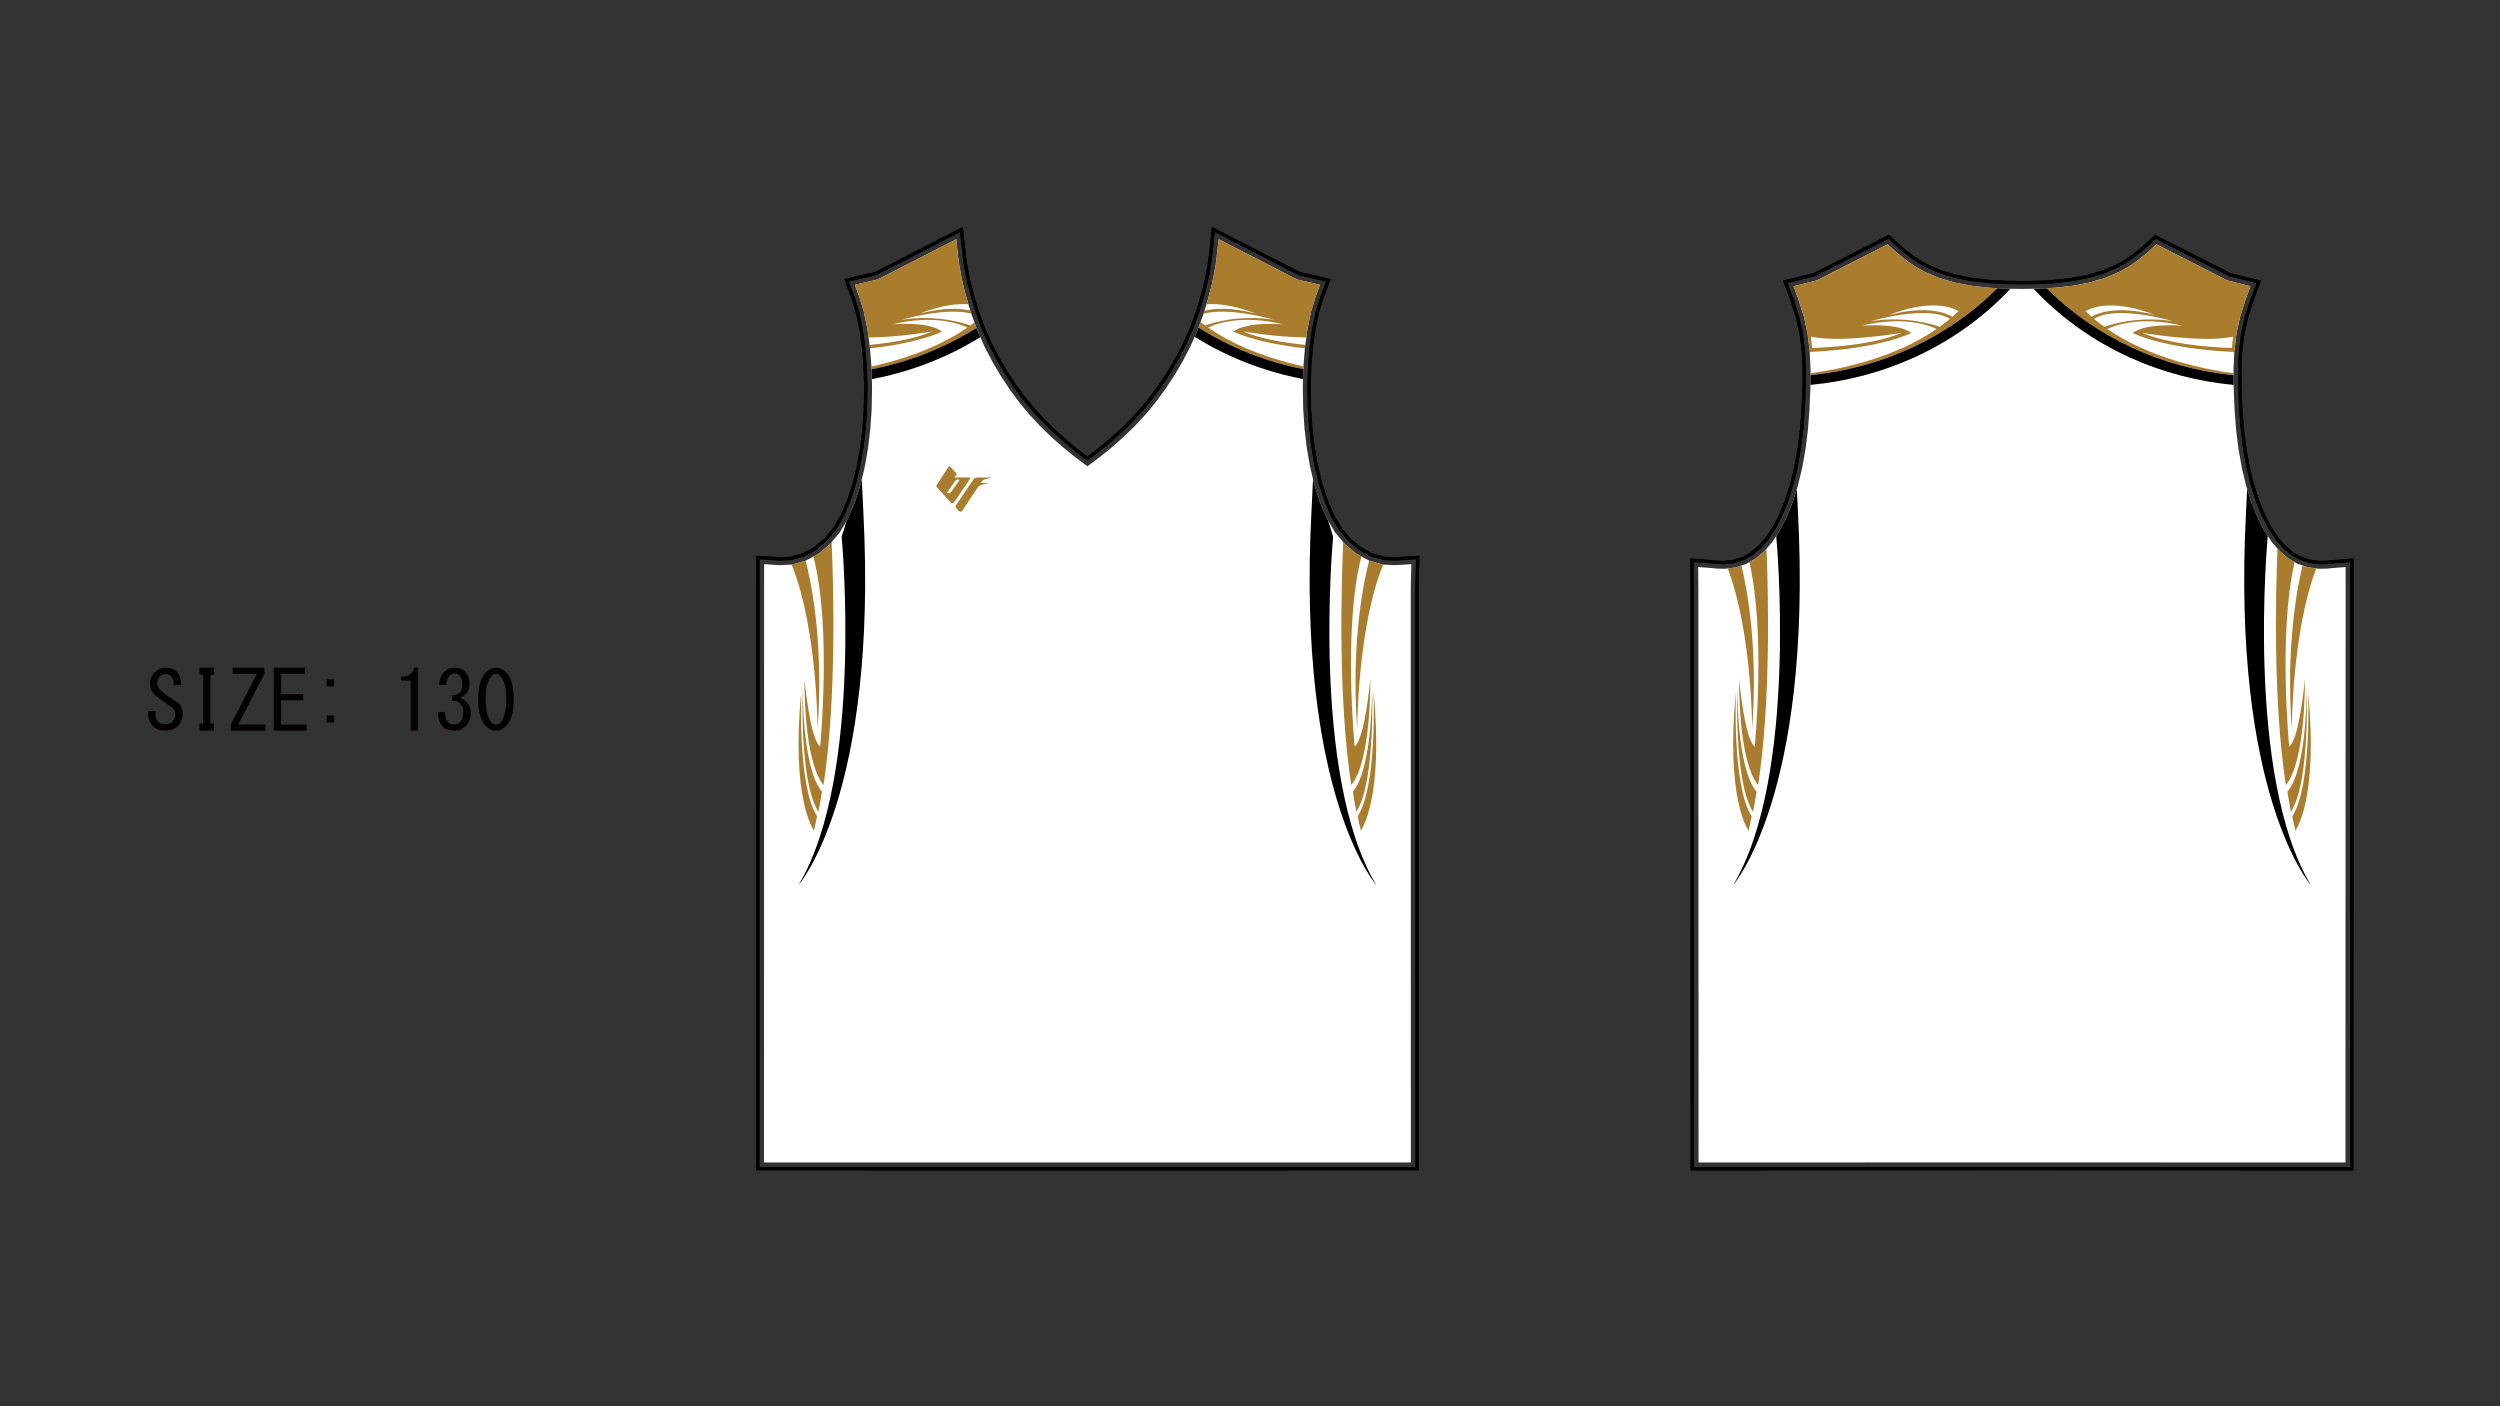
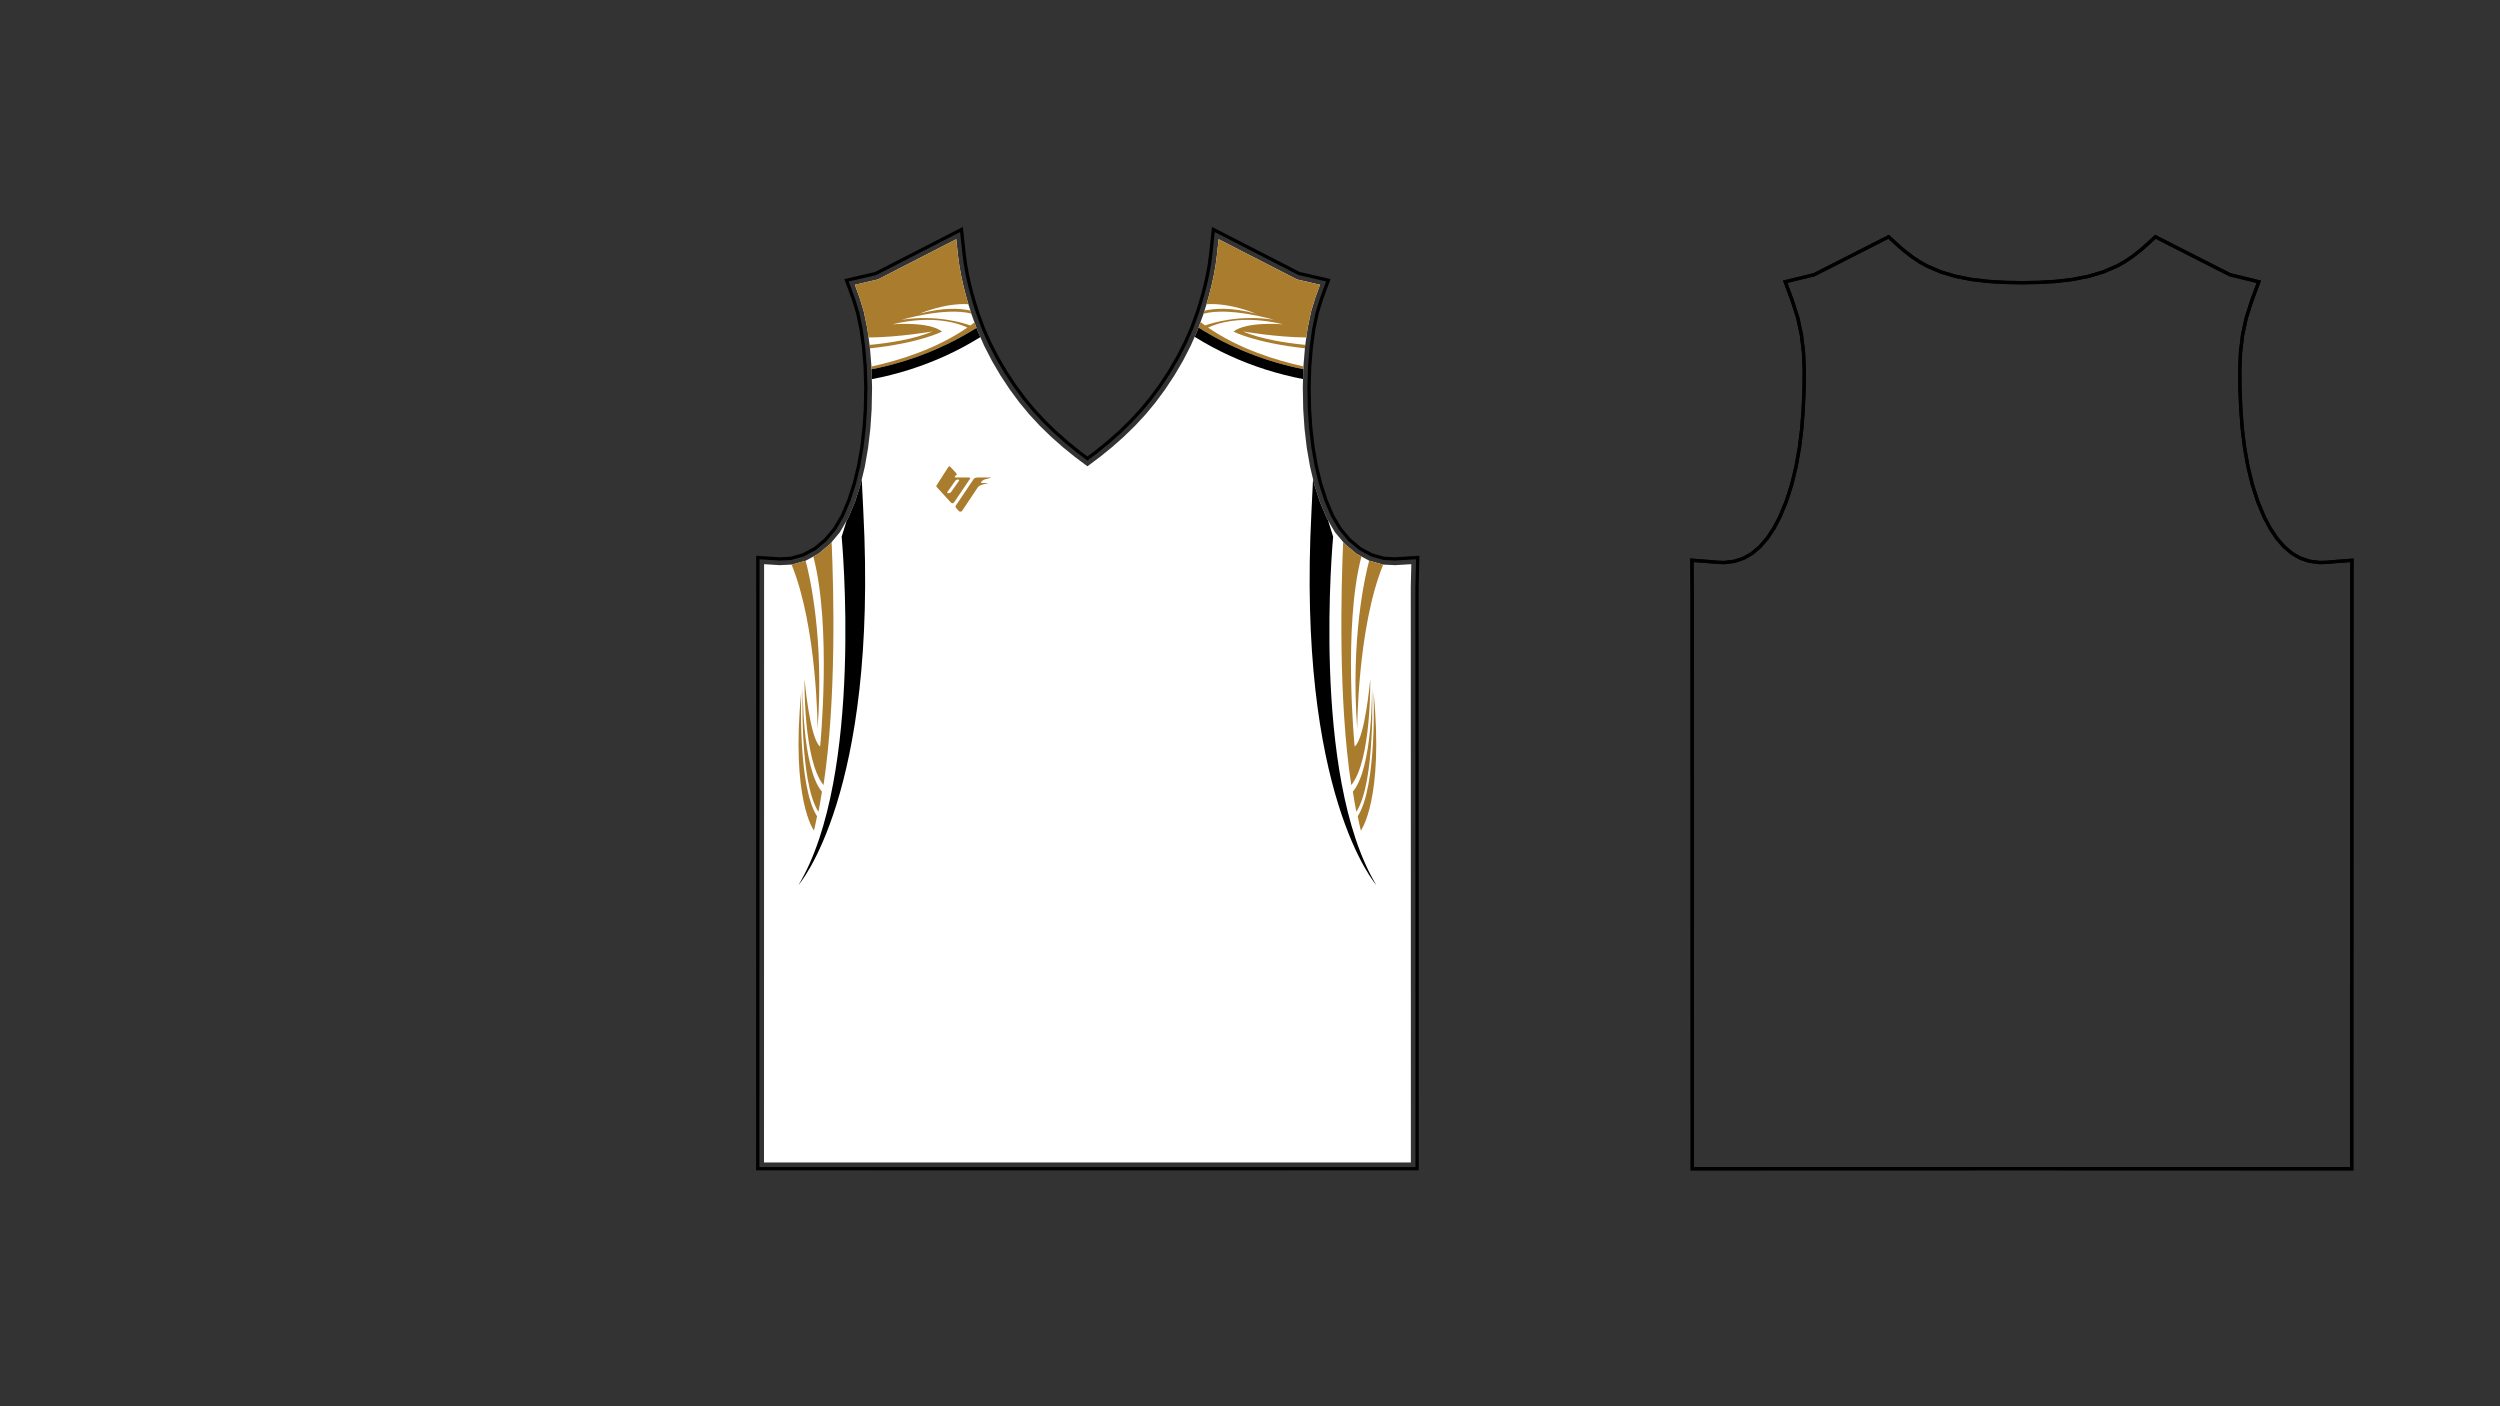
<svg xmlns="http://www.w3.org/2000/svg" version="1.1" x="0px" y="0px" width="4535.434px" height="2551.182px" viewBox="0 0 4535.434 2551.182" enable-background="new 0 0 4535.434 2551.182" xml:space="preserve">
  <rect x="0" y="0" width="4535.434" height="2551.182" fill="#333333" stroke="none" />
  <g id="Color_1">
-     <path id="_x30_2path-com_5_" fill="#ffffff" d="M4255.056,2108.979l-19.843-0.004l-566.951-0.207l-566.974,0.181l-19.843,0.007   l-0.018-56.691l-0.271-982.296l-0.324-41.313l26.123,2.02l5.99,0.729l15.979,0.547l20.395-2.619l18.656-6.249l16.794-9.605   l16.184-13.736l14.335-16.593l12.649-19.07l11.132-21.097l12.305-29.568l10.109-31.684l8.051-33.289l6.112-34.36l4.308-34.913   l2.635-34.926l1.67-38.479l0.355-35.312l-1.483-33.073l-3.83-31.733l-6.731-31.323l-10.131-31.821l-1.718-4.616l-6.948-18.732   l41.574-10.168l110.201-56.119l18.888-9.617l10.146,9.299l5.549,4.979l7.72,6.564l13.712,10.614l14.154,9.519l14.574,8.256   l26.579,11.473l28.261,8.42l29.61,5.803l30.618,3.622l31.291,1.851l31.636,0.531l31.635-0.53l31.292-1.858l30.614-3.61   l29.607-5.812l28.255-8.412l26.583-11.469l14.58-8.267l14.159-9.503l13.705-10.611l7.715-6.558l5.558-4.985l10.15-9.293   l18.871,9.604l110.226,56.125l41.561,10.196l-6.948,18.727l-1.715,4.607l-10.145,31.814l-6.722,31.317l-3.842,31.735l-1.485,33.074   l0.354,35.313l1.673,38.467l2.636,34.935l4.308,34.899l6.111,34.367l8.039,33.284l10.108,31.686l12.312,29.572l11.135,21.079   l12.64,19.03l14.323,16.572l16.17,13.702l16.79,9.618l18.66,6.271l20.387,2.662l15.944-0.501l6.034-0.723l25.841-1.99l-0.018,41.27   l-0.317,982.305L4255.056,2108.979" />
    <path id="_x30_1path-com_12_" fill="#ffffff" d="M1972.805,2108.98l-566.917-0.098l-19.843-0.008l0.01-56.693l0.149-986.712   l0.008-41.956l23.845,1.502l4.008,0.309l22.467-1.1l25.066-7.015l23.186-12.573l20.846-17.443l18.034-21.607l14.766-25.104   l12.418-29.245l10.125-31.461l7.955-33.13l5.951-34.262l4.078-34.892l2.363-34.968l0.768-39.729l-1.171-38.391l-2.975-36.229   l-4.657-33.295l-6.173-29.541l-7.579-25.014l-1.795-4.916l-6.88-18.777l41.721-9.695l123.271-63.25l18.922-9.705l2.263,21.148   l0.81,7.584l2.451,18.504l3.314,18.479l4.033,18.368l4.644,18.137l5.119,17.781l5.462,17.34l10.293,28.101l12.251,27.791   l14.014,27.247l15.518,26.473l16.836,25.464l17.909,24.213l17.754,21.399l19.027,20.504l20.167,19.628l21.198,18.764l22.094,17.923   l22.858,17.093l22.862-17.091l22.086-17.921l21.189-18.771l20.171-19.625l19.03-20.512l17.756-21.407l17.911-24.209l16.827-25.447   l15.53-26.479l14.001-27.241l12.263-27.795l10.282-28.105l5.455-17.34l5.124-17.785l4.647-18.127l4.037-18.371l3.318-18.481   l2.444-18.492l0.816-7.596l2.245-21.139l18.937,9.718l123.264,63.235l41.736,9.68l-6.873,18.781l-1.803,4.928l-7.58,25.005   l-6.174,29.542l-4.654,33.298l-2.983,36.23l-1.165,38.379l0.771,39.729l2.365,34.969l4.082,34.89l5.941,34.269l7.968,33.127   l10.116,31.445l12.418,29.254l14.766,25.11l18.042,21.611l20.843,17.435l23.188,12.572l25.06,7.029l22.488,1.079l3.986-0.3   l24.867-1.511l-1.008,41.968l0.162,986.722l0.012,56.693l-19.844,0.004L1972.805,2108.98" />
  </g>
  <g id="Color_2">
-     <path id="_x30_2path-com_10_" d="M3173.633,1019.847C3173.633,1019.847,3173.633,1019.847,3173.633,1019.847l11.138-6.371   l16.185-13.735l3.82-4.423c3.669,91.078,7.444,280.418-15.221,429.009c-36.834-44.971-34.462-192.105-34.462-192.105   s9.608,108.197,28.352,122.236C3183.444,1354.457,3203.66,1148.653,3173.633,1019.847z M3177.862,1480.873   c-35.632-54.473-28.685-225.849-28.685-225.849c-19.045,196.196,23.058,251.882,23.058,251.882   C3174.241,1498.506,3176.11,1489.805,3177.862,1480.873z M3186.702,1436.336c-36.939-44.203-34.726-190.417-34.726-190.417   s-7.096,171.933,28.396,226.922C3182.679,1461.098,3184.788,1448.906,3186.702,1436.336z M3178.792,1322.631   c11.068-150.811-10.233-258.659-19.467-296.651l0,0l-10.005,3.351l-14.963,1.922c0.001,0,0,0.001,0.001,0.001   C3178.418,1145.773,3178.792,1322.631,3178.792,1322.631z M3284.515,680.524l0.034-3.465   c49.779-6.553,150.048-25.888,228.933-80.286c-12.897-6.204-59.692-24.371-135.924-5.878c0,0,65.892-5.814,89.913,13.157   c0,0-54.879,28.6-184.287,34.455l-0.051-1.132l-3.83-31.733l-6.732-31.322l-10.13-31.822l-1.719-4.616l-6.948-18.732l41.574-10.167   l110.202-56.12l18.887-9.617l10.146,9.299l5.55,4.979l7.72,6.565l13.711,10.614l14.155,9.519l14.573,8.255l26.579,11.474   l28.261,8.419l29.611,5.804l30.617,3.622l18.238,1.078C3534.714,611.839,3413.994,668.004,3284.515,680.524z M3285.516,610.792   l1.86,20.449c0,0,102.264-1.527,163-27.481C3450.376,603.76,3341.079,622.793,3285.516,610.792z M3537.622,578.372   c-41.407-25.891-143.639,4.317-143.639,4.317c62.219-9.763,111.362,5.408,124.919,10.268   C3525.315,588.346,3531.562,583.479,3537.622,578.372z M3553.052,564.365c-48.354-26.576-125.839,7.085-125.839,7.085   c72.677-19.371,107.912-1.092,114.785,3.167C3545.771,571.31,3549.461,567.888,3553.052,564.365z M4146.947,1424.35   c36.834-44.972,34.463-192.106,34.463-192.106s-9.609,108.198-28.352,122.237c0,0-20.229-205.921,9.836-334.72   c0-0.001,0-0.001,0-0.002l-11.145-6.384l-16.17-13.701l-3.849-4.452l0,0C4128.062,1086.255,4124.273,1275.695,4146.947,1424.35z    M4158.64,1480.896c1.753,8.933,3.621,17.634,5.628,26.034c0,0,42.102-55.686,23.057-251.882   C4187.324,1255.047,4194.271,1426.424,4158.64,1480.896z M4184.525,1245.942c0,0,2.215,146.213-34.726,190.416   c1.914,12.571,4.024,24.762,6.331,36.507C4191.621,1417.875,4184.525,1245.942,4184.525,1245.942z M4157.711,1322.654   c0,0,0.374-176.917,44.455-291.436l0,0l-14.967-1.954l-9.998-3.36c0,0,0,0,0,0.001   C4167.98,1063.811,4146.633,1171.715,4157.711,1322.654z M3712.884,522.876l18.329-1.089l30.615-3.609l29.607-5.812l28.255-8.413   l26.583-11.469l14.579-8.266l14.159-9.504l13.705-10.611l7.716-6.558l5.557-4.985l10.15-9.293l18.872,9.604l110.225,56.125   l41.561,10.196l-6.948,18.728l-1.714,4.607l-10.145,31.814l-6.723,31.316l-3.842,31.735l-0.051,1.14   c-129.449-5.852-184.344-34.458-184.344-34.458c24.021-18.972,89.914-13.157,89.914-13.157   c-76.232-18.493-123.027-0.326-135.924,5.878c78.913,54.419,179.227,73.748,228.986,80.293l0.035,3.464   C3922.531,668.043,3801.781,611.866,3712.884,522.876z M3942.52,582.713c0,0-102.232-30.208-143.639-4.317   c6.06,5.106,12.307,9.974,18.719,14.585C3831.156,588.121,3880.301,572.95,3942.52,582.713z M4050.986,610.815   c-55.563,12-164.859-7.032-164.859-7.032c60.735,25.954,163,27.481,163,27.481L4050.986,610.815z M3783.45,564.389   c3.591,3.521,7.28,6.943,11.054,10.252c6.873-4.259,42.109-22.538,114.785-3.167   C3909.289,571.474,3831.805,537.812,3783.45,564.389z" fill="#aa7c2d" />
    <path id="_x30_1path-com_13_" d="M1581.087,669.952l-0.153-5.013c51.767-11.275,118.277-32.206,174.088-70.694   c-12.897-6.203-59.692-24.371-135.924-5.878c0,0,65.892-5.814,89.914,13.157c0,0-39.579,20.622-130.759,30.43l-0.31-3.778   l-0.342-2.446c34.645-3.294,80.801-10.176,114.316-24.497c0,0-61.892,10.775-116.205,10.996l-2.426-17.348l-6.173-29.54   l-7.579-25.014l-1.795-4.916l-6.88-18.778l41.721-9.696l123.271-63.25l18.922-9.703l2.263,21.148l0.81,7.584l2.451,18.503   l3.314,18.48l4.033,18.368l4.644,18.137l4.504,15.646c-42.88-2.542-88.039,17.072-88.039,17.072   c43.047-11.473,72.954-9.736,91.617-5.53l1.721,5.463c-47.196-12.141-126.568,11.307-126.568,11.307   c62.219-9.762,111.363,5.408,124.919,10.268c2.497-1.795,4.96-3.641,7.405-5.513l3.648,9.961   C1713.939,630.998,1649.266,656.587,1581.087,669.952z M1487.878,1354.378c-18.742-14.039-28.352-122.237-28.352-122.237   s-2.371,147.134,34.462,192.106c23.689-155.307,18.494-355.135,14.726-440.748l-3.084,3.695l-20.846,17.442l-9.226,5.004   C1509.188,1137.46,1487.878,1354.378,1487.878,1354.378z M1482.296,1480.793c-35.632-54.472-28.685-225.848-28.685-225.848   c-19.045,196.198,23.058,251.882,23.058,251.882C1478.675,1498.427,1480.544,1489.725,1482.296,1480.793z M1491.136,1436.256   c-36.939-44.203-34.726-190.416-34.726-190.416s-7.096,171.934,28.396,226.922   C1487.112,1461.018,1489.222,1448.826,1491.136,1436.256z M1461.556,1017.223l-25.023,7.003l-0.487,0.023   c46.792,114.161,47.181,298.303,47.181,298.303C1495.312,1157.874,1468.804,1044.431,1461.556,1017.223z M2451.447,1424.247   c36.834-44.972,34.462-192.106,34.462-192.106s-9.608,108.198-28.351,122.237c0,0-21.318-217.014,12.342-344.822l-9.1-4.934   l-20.843-17.435l-3.229-3.867C2432.961,1068.834,2427.742,1268.833,2451.447,1424.247z M2463.14,1480.793   c1.753,8.932,3.621,17.634,5.628,26.034c0,0,42.102-55.685,23.057-251.882C2491.824,1254.945,2498.771,1426.321,2463.14,1480.793z    M2489.025,1245.84c0,0,2.214,146.213-34.726,190.416c1.914,12.57,4.023,24.762,6.331,36.506   C2496.121,1417.773,2489.025,1245.84,2489.025,1245.84z M2462.211,1322.552c0,0,0.388-184.151,47.183-298.311l-0.345-0.017   l-25.06-7.029l-0.089-0.048C2476.682,1044.22,2450.113,1157.721,2462.211,1322.552z M2364.492,669.722l0.152-5.033   c-51.6-11.334-117.54-32.24-172.939-70.443c12.897-6.204,59.692-24.371,135.923-5.878c0,0-65.892-5.814-89.913,13.157   c0,0,39.246,20.452,129.62,30.308l0.301-3.657l0.357-2.553c-34.513-3.336-80.033-10.225-113.183-24.391   c0,0,61.023,10.625,115.056,10.99l2.424-17.345l6.174-29.542l7.58-25.005l1.803-4.928l6.873-18.781l-41.736-9.68l-123.264-63.235   l-18.937-9.719l-2.245,21.139l-0.816,7.597l-2.444,18.492l-3.318,18.481l-4.037,18.371l-4.647,18.127l-4.533,15.733   c43.232-2.983,89.231,16.994,89.231,16.994c-44.044-11.739-74.314-9.646-92.877-5.231l-1.728,5.494   c47.027-12.898,127.834,10.977,127.834,10.977c-62.218-9.763-111.362,5.408-124.919,10.268c-2.804-2.017-5.57-4.09-8.309-6.203   l-3.683,10.066C2231.762,630.52,2296.366,656.221,2364.492,669.722z" fill="#aa7c2d" />
    <path id="_x30_3path-com_4_" d="M1757.332,866.262l-23.491-0.062c0,0-1.604,0.183-1.654-1.293c0,0-0.208-0.849,1.559-2.199   c0,0,1.933-1.027,1.984-1.996c0,0,0.095-1.02-1.762-3.211l-10.393-11.086c0,0-1.282-1.481-3.265,0.979L1699,880.689   c0,0-0.987,1.248,0.358,2.867l25.628,28.037c0,0,3.175,3.966,6.664-1.283l28.273-41.961   C1759.924,868.35,1761.121,866.271,1757.332,866.262z M1738.99,873.434l-13.176,18.681c-1.933,2.807-5.964,2.729-5.964,2.729   c-2.629-0.7-0.686-2.987-0.686-2.987l13.95-19.685c2.566-2.703,5.473-2.279,5.473-2.279   C1741.835,870.319,1738.99,873.434,1738.99,873.434z M1780.341,873.912c-2.16,2.806,1.912,2.403,1.912,2.403l4.474,0.013   c9.992,0.025,3.279,1.206,3.279,1.206c-13.951,1.838-16.051,6.547-16.051,6.547l-0.009-0.035l-28.241,42.295   c-2.186,3.535-6.017,1.025-6.017,1.025l-5.377-6.058c-1.655-2.297-0.509-3.751-0.509-3.751l32.74-48.723   c2.228-2.862,8.057-2.629,8.057-2.629l22.302,0.059c4.98-0.195-10.173,3.411-10.173,3.411   C1783.375,870.614,1781.044,873.089,1780.341,873.912z" fill="#aa7c2d" />
  </g>
  <g id="Color_3">
-     <path id="_x30_2path-com_15_" fill="#000000" d="M3222.451,973.771l0.839-2.686l4.649-7.009l11.132-21.097l12.304-29.568   l8.416-26.374l1.994,41.006c26.837,513.8-117.554,677.541-117.554,677.541C3263.537,1407.032,3222.451,973.771,3222.451,973.771z    M3647.328,523.825C3647.328,523.824,3647.329,523.824,3647.328,523.825l-10.677-0.181l-13.054-0.771   c-88.884,88.966-209.604,145.131-339.083,157.651l-0.179,17.755c65.505-6.098,129.711-23.028,189.236-50.17   C3539.758,617.93,3598.765,575.585,3647.328,523.825z M4074.717,928.066c-26.836,513.799,117.555,677.541,117.555,677.541   c-119.307-198.553-78.221-631.814-78.221-631.814l-0.907-2.905l-0.001-0.004l-4.525-6.813l-11.135-21.078l-12.313-29.572   l-8.452-26.494v0.001L4074.717,928.066z M3862.93,648.133c59.547,27.151,123.766,44.083,189.29,50.175c0,0,0,0,0.001,0   l-0.178-17.754c-129.512-12.511-250.262-68.688-339.159-157.678l-12.962,0.77l-10.77,0.181c0.001,0,0.001,0.001,0.001,0.001   C3737.721,575.597,3796.735,617.949,3862.93,648.133z" />
    <path id="_x30_1path-com_15_" fill="#000000" d="M1581.633,687.88L1581.633,687.88l-0.546-17.928   c68.179-13.365,132.852-38.954,190.409-75.075l1.667,4.549l5.366,12.173c-20.271,12.598-41.445,23.964-63.416,33.982   C1672.597,664.968,1627.692,679.139,1581.633,687.88z M1448.665,1605.505c0,0,144.391-163.742,117.555-677.542l-2.833-58.237   l-2.413,10.051l-10.125,31.461l-12.418,29.244l-2.5,4.25l-9.046,28.959C1526.885,973.69,1567.971,1406.952,1448.665,1605.505z    M2496.771,1605.505c-119.307-198.553-78.221-631.814-78.221-631.814l-9.219-29.515l-2.182-3.709l-12.418-29.254l-10.116-31.445   l-2.541-10.566l-2.858,58.762C2352.381,1441.763,2496.771,1605.505,2496.771,1605.505z M2363.947,687.657L2363.947,687.657   l0.545-17.936c-68.126-13.501-132.73-39.202-190.199-75.43l-1.877,5.132l-5.125,11.617c20.546,12.821,42.027,24.373,64.325,34.54   C2273.78,664.808,2318.291,678.899,2363.947,687.657z" />
  </g>
  <g id="Color_4" display="none">
</g>
  <g id="Color_5" display="none">
</g>
  <g id="Color_6" display="none">
</g>
  <g id="Color_7" display="none">
</g>
  <g id="Fixed" display="none">
</g>
  <g id="Neck_1" display="none">
</g>
  <g id="Neck_2" display="none">
</g>
  <g id="Neck_3" display="none">
</g>
  <g id="Neck_4" display="none">
</g>
  <g id="Number_1" display="none">
</g>
  <g id="Number_2" display="none">
</g>
  <g id="Number_3" display="none">
</g>
  <g id="Team_1" display="none">
</g>
  <g id="Team_2" display="none">
</g>
  <g id="Logo_1" display="none">
</g>
  <g id="EMB_1" display="none">
</g>
  <g id="Player_1" display="none">
</g>
  <g id="Info_1">
    <polygon id="_x30_2path_3_" fill="none" stroke="#000000" stroke-width="6" stroke-miterlimit="10" points="4235.211,2120.313    3668.258,2120.105 3070.111,2120.297 3069.82,1069.97 3069.398,1016.399 3108.078,1019.388 3113.827,1020.087 3128.395,1020.587    3146.773,1018.227 3163.316,1012.683 3178.232,1004.152 3192.948,991.663 3206.238,976.28 3218.177,958.282 3228.802,938.146    3240.721,909.502 3250.56,878.669 3258.434,846.114 3264.433,812.387 3268.669,778.042 3271.27,743.572 3272.925,705.458    3273.274,670.646 3271.825,638.312 3268.107,607.517 3261.6,577.237 3251.719,546.199 3250.096,541.836 3238.717,511.158    3291.375,498.281 3426.3,429.573 3442.203,444.147 3447.589,448.981 3455,455.283 3468.205,465.506 3481.682,474.568    3495.35,482.311 3520.748,493.274 3547.846,501.346 3576.503,506.963 3606.357,510.495 3637.083,512.312 3668.291,512.838    3699.486,512.313 3730.213,510.488 3760.069,506.969 3788.721,501.344 3815.813,493.277 3841.216,482.317 3854.889,474.565    3868.374,465.513 3881.57,455.296 3888.975,449.005 3894.375,444.159 3910.279,429.598 3936.154,442.768 4045.214,498.299    4097.852,511.212 4086.479,541.865 4084.855,546.229 4074.96,577.263 4068.463,607.535 4064.733,638.331 4063.281,670.668    4063.632,705.477 4065.289,743.574 4067.89,778.059 4072.128,812.395 4078.126,846.124 4085.988,878.677 4095.824,909.51    4107.75,938.155 4118.377,958.271 4130.305,976.229 4143.583,991.593 4158.287,1004.052 4173.21,1012.602 4189.764,1018.165    4208.146,1020.565 4222.674,1020.108 4228.455,1019.416 4266.749,1016.466 4266.726,1069.986 4266.408,2052.291 4266.393,2120.318     " />
    <polygon id="_x30_2path_2_" fill="none" stroke="#000000" stroke-width="6" stroke-miterlimit="10" points="4235.211,2120.313    3668.258,2120.105 3070.111,2120.297 3069.82,1069.97 3069.398,1016.399 3108.078,1019.388 3113.827,1020.087 3128.395,1020.587    3146.773,1018.227 3163.316,1012.683 3178.232,1004.152 3192.948,991.663 3206.238,976.28 3218.177,958.282 3228.802,938.146    3240.721,909.502 3250.56,878.669 3258.434,846.114 3264.433,812.387 3268.669,778.042 3271.27,743.572 3272.925,705.458    3273.274,670.646 3271.825,638.312 3268.107,607.517 3261.6,577.237 3251.719,546.199 3250.096,541.836 3238.717,511.158    3291.375,498.281 3426.3,429.573 3442.203,444.147 3447.589,448.981 3455,455.283 3468.205,465.506 3481.682,474.568    3495.35,482.311 3520.748,493.274 3547.846,501.346 3576.503,506.963 3606.357,510.495 3637.083,512.312 3668.291,512.838    3699.486,512.313 3730.213,510.488 3760.069,506.969 3788.721,501.344 3815.813,493.277 3841.216,482.317 3854.889,474.565    3868.374,465.513 3881.57,455.296 3888.975,449.005 3894.375,444.159 3910.279,429.598 3936.154,442.768 4045.214,498.299    4097.852,511.212 4086.479,541.865 4084.855,546.229 4074.96,577.263 4068.463,607.535 4064.733,638.331 4063.281,670.668    4063.632,705.477 4065.289,743.574 4067.89,778.059 4072.128,812.395 4078.126,846.124 4085.988,878.677 4095.824,909.51    4107.75,938.155 4118.377,958.271 4130.305,976.229 4143.583,991.593 4158.287,1004.052 4173.21,1012.602 4189.764,1018.165    4208.146,1020.565 4222.674,1020.108 4228.455,1019.416 4266.749,1016.466 4266.726,1069.986 4266.408,2052.291 4266.393,2120.318     " />
-     <polygon id="_x30_1path_2_" fill="none" stroke="#000000" stroke-width="6" stroke-miterlimit="10" points="1972.808,2120.318    1405.886,2120.221 1374.705,2120.208 1374.875,1011.439 1410.931,1013.711 1414.226,1013.966 1434.705,1012.962 1457.316,1006.634    1478.38,995.213 1497.577,979.15 1514.364,959.035 1528.283,935.371 1540.211,907.276 1550.049,876.712 1557.819,844.349    1563.654,810.757 1567.664,776.45 1569.989,742.035 1570.746,702.858 1569.593,665.039 1566.669,629.427 1562.108,596.829    1556.116,568.148 1548.775,543.92 1547.087,539.3 1535.801,508.493 1588.649,496.209 1710.675,433.599 1744.291,416.359    1749.106,461.367 1751.503,479.473 1754.732,497.479 1758.679,515.449 1763.23,533.225 1768.265,550.712 1773.607,567.671    1783.683,595.183 1795.654,622.336 1809.368,648.998 1824.572,674.937 1841.075,699.897 1858.618,723.614 1875.97,744.53    1894.587,764.593 1914.356,783.832 1935.167,802.255 1956.899,819.884 1972.79,831.766 1988.68,819.886 2010.401,802.262    2031.212,783.825 2050.98,764.593 2069.601,744.521 2086.957,723.6 2104.502,699.884 2120.996,674.938 2136.209,649    2149.916,622.333 2161.894,595.185 2171.96,567.666 2177.294,550.708 2182.334,533.215 2186.89,515.446 2190.839,497.475    2194.073,479.469 2196.464,461.367 2197.266,453.913 2201.254,416.352 2234.897,433.618 2356.912,496.213 2409.775,508.474    2396.801,543.929 2389.461,568.144 2383.467,596.824 2378.91,629.425 2375.978,665.045 2374.828,702.844 2375.592,742.022    2377.92,776.441 2381.932,810.742 2387.758,844.341 2395.541,876.702 2405.369,907.254 2417.299,935.355 2431.217,959.025    2448.012,979.141 2467.203,995.197 2488.275,1006.622 2510.875,1012.96 2531.383,1013.944 2534.836,1013.687 2572.022,1011.426    2570.721,1065.599 2570.896,2120.211  " />
    <polygon id="_x30_1path_1_" fill="none" stroke="#000000" stroke-width="6" stroke-miterlimit="10" points="1972.808,2120.318    1405.886,2120.221 1374.705,2120.208 1374.875,1011.439 1410.931,1013.711 1414.226,1013.966 1434.705,1012.962 1457.316,1006.634    1478.38,995.213 1497.577,979.15 1514.364,959.035 1528.283,935.371 1540.211,907.276 1550.049,876.712 1557.819,844.349    1563.654,810.757 1567.664,776.45 1569.989,742.035 1570.746,702.858 1569.593,665.039 1566.669,629.427 1562.108,596.829    1556.116,568.148 1548.775,543.92 1547.087,539.3 1535.801,508.493 1588.649,496.209 1710.675,433.599 1744.291,416.359    1749.106,461.367 1751.503,479.473 1754.732,497.479 1758.679,515.449 1763.23,533.225 1768.265,550.712 1773.607,567.671    1783.683,595.183 1795.654,622.336 1809.368,648.998 1824.572,674.937 1841.075,699.897 1858.618,723.614 1875.97,744.53    1894.587,764.593 1914.356,783.832 1935.167,802.255 1956.899,819.884 1972.79,831.766 1988.68,819.886 2010.401,802.262    2031.212,783.825 2050.98,764.593 2069.601,744.521 2086.957,723.6 2104.502,699.884 2120.996,674.938 2136.209,649    2149.916,622.333 2161.894,595.185 2171.96,567.666 2177.294,550.708 2182.334,533.215 2186.89,515.446 2190.839,497.475    2194.073,479.469 2196.464,461.367 2197.266,453.913 2201.254,416.352 2234.897,433.618 2356.912,496.213 2409.775,508.474    2396.801,543.929 2389.461,568.144 2383.467,596.824 2378.91,629.425 2375.978,665.045 2374.828,702.844 2375.592,742.022    2377.92,776.441 2381.932,810.742 2387.758,844.341 2395.541,876.702 2405.369,907.254 2417.299,935.355 2431.217,959.025    2448.012,979.141 2467.203,995.197 2488.275,1006.622 2510.875,1012.96 2531.383,1013.944 2534.836,1013.687 2572.022,1011.426    2570.721,1065.599 2570.896,2120.211  " />
-     <path id="path-com_2_" fill="#040000" d="M317.902,1271.66c8.984,5.079,13.477,12.5,13.477,22.266s-2.93,17.578-8.79,23.438   c-5.468,5.469-13.086,8.203-22.851,8.203c-9.375,0-16.602-2.539-21.68-7.617c-6.25-6.25-9.375-13.672-9.375-22.266v-5.859h13.476   v5.273c0,6.25,1.561,10.938,4.687,14.063c3.124,3.125,7.033,4.688,11.719,4.688c6.25,0,10.938-1.563,14.063-4.688   c3.516-3.516,5.273-8.008,5.273-13.477c0-5.859-2.734-10.547-8.203-14.063c-9.766-6.25-18.946-12.89-27.54-19.922   c-6.25-5.078-9.57-11.914-9.96-20.508c-0.391-8.593,2.539-15.819,8.789-21.679c5.858-5.469,12.305-8.203,19.336-8.203   c8.594,0,15.234,2.344,19.922,7.031c5.859,5.859,8.593,14.063,8.203,24.609H314.97c0.783-6.64-0.78-11.914-4.686-15.821   c-2.734-2.733-6.054-4.101-9.96-4.101s-7.228,1.367-9.961,4.101c-3.517,3.517-5.274,7.618-5.274,12.306   c0,5.078,2.735,9.961,8.204,14.648C301.496,1261.114,309.699,1266.973,317.902,1271.66z M381.77,1312.676h6.445v12.891h-26.368   v-12.891h6.447v-88.477h-6.447v-12.89h26.368v12.89h-6.445V1312.676z M422.199,1211.309h57.422v11.132l-47.461,91.993h49.219   v11.133h-62.695v-11.133l47.461-91.993h-43.945V1211.309z M510.089,1259.355h39.844v11.133h-39.844v43.945h46.29v11.133h-59.767   v-114.257h56.837v11.132h-43.36V1259.355z M592.707,1245.293v-12.89h13.477v12.89H592.707z M606.183,1310.918h-13.477v-12.891   h13.477V1310.918z M745.05,1325.566v-45.703v-45.117h-17.58v-7.031c13.673,0,21.681-5.469,24.025-16.406h7.031v114.257H745.05z    M813.019,1310.332c2.735,2.734,6.446,4.102,11.133,4.102c3.907,0,7.617-1.758,11.133-5.273c3.516-3.516,5.273-9.375,5.273-17.578   c0-6.25-2.148-11.523-6.445-15.82c-3.125-3.125-7.813-4.492-14.063-4.102v-9.961c6.25-0.39,10.938-2.148,14.063-5.273   s4.688-7.813,4.688-14.063c0-7.813-1.758-13.477-5.274-16.992c-2.343-2.344-5.273-3.516-8.789-3.516   c-3.518,0-6.445,1.172-8.79,3.516c-3.906,3.906-6.055,9.766-6.445,17.578h-12.891c0.391-10.156,3.71-18.359,9.96-24.609   c4.688-4.688,10.743-7.031,18.165-7.031c7.813,0,14.063,2.344,18.75,7.031c5.469,5.469,8.203,12.695,8.203,21.68   c0,8.203-2.148,14.453-6.445,18.75c-3.906,3.906-7.617,6.445-11.133,7.617c5.078,1.562,8.984,3.711,11.719,6.445   c5.469,5.469,8.203,12.109,8.203,19.922c0,10.156-3.125,18.359-9.375,24.609c-5.469,5.469-12.305,8.203-20.508,8.203   c-8.984,0-16.015-2.539-21.093-7.617c-5.86-5.859-8.79-14.648-8.79-26.367h13.477   C807.355,1300.176,809.113,1306.426,813.019,1310.332z M881.573,1219.512c5.469-5.469,11.524-8.203,18.165-8.203   s12.695,2.734,18.164,8.203c9.375,9.375,14.063,25.586,14.063,48.633c0,23.437-4.688,39.843-14.063,49.218   c-5.468,5.469-11.523,8.203-18.164,8.203s-12.695-2.734-18.165-8.203c-9.375-9.375-14.062-25.781-14.062-49.218   C867.511,1245.098,872.198,1228.887,881.573,1219.512z M907.355,1225.957c-2.344-2.343-4.885-3.516-7.617-3.516   c-2.734,0-5.273,1.173-7.617,3.516c-7.422,7.813-11.133,21.875-11.133,42.188c0,21.093,3.71,35.351,11.133,42.773   c2.344,2.344,4.883,3.516,7.617,3.516c2.732,0,5.273-1.172,7.617-3.516c7.421-7.422,11.133-21.68,11.133-42.773   C918.488,1247.441,914.776,1233.378,907.355,1225.957z" />
  </g>
</svg>